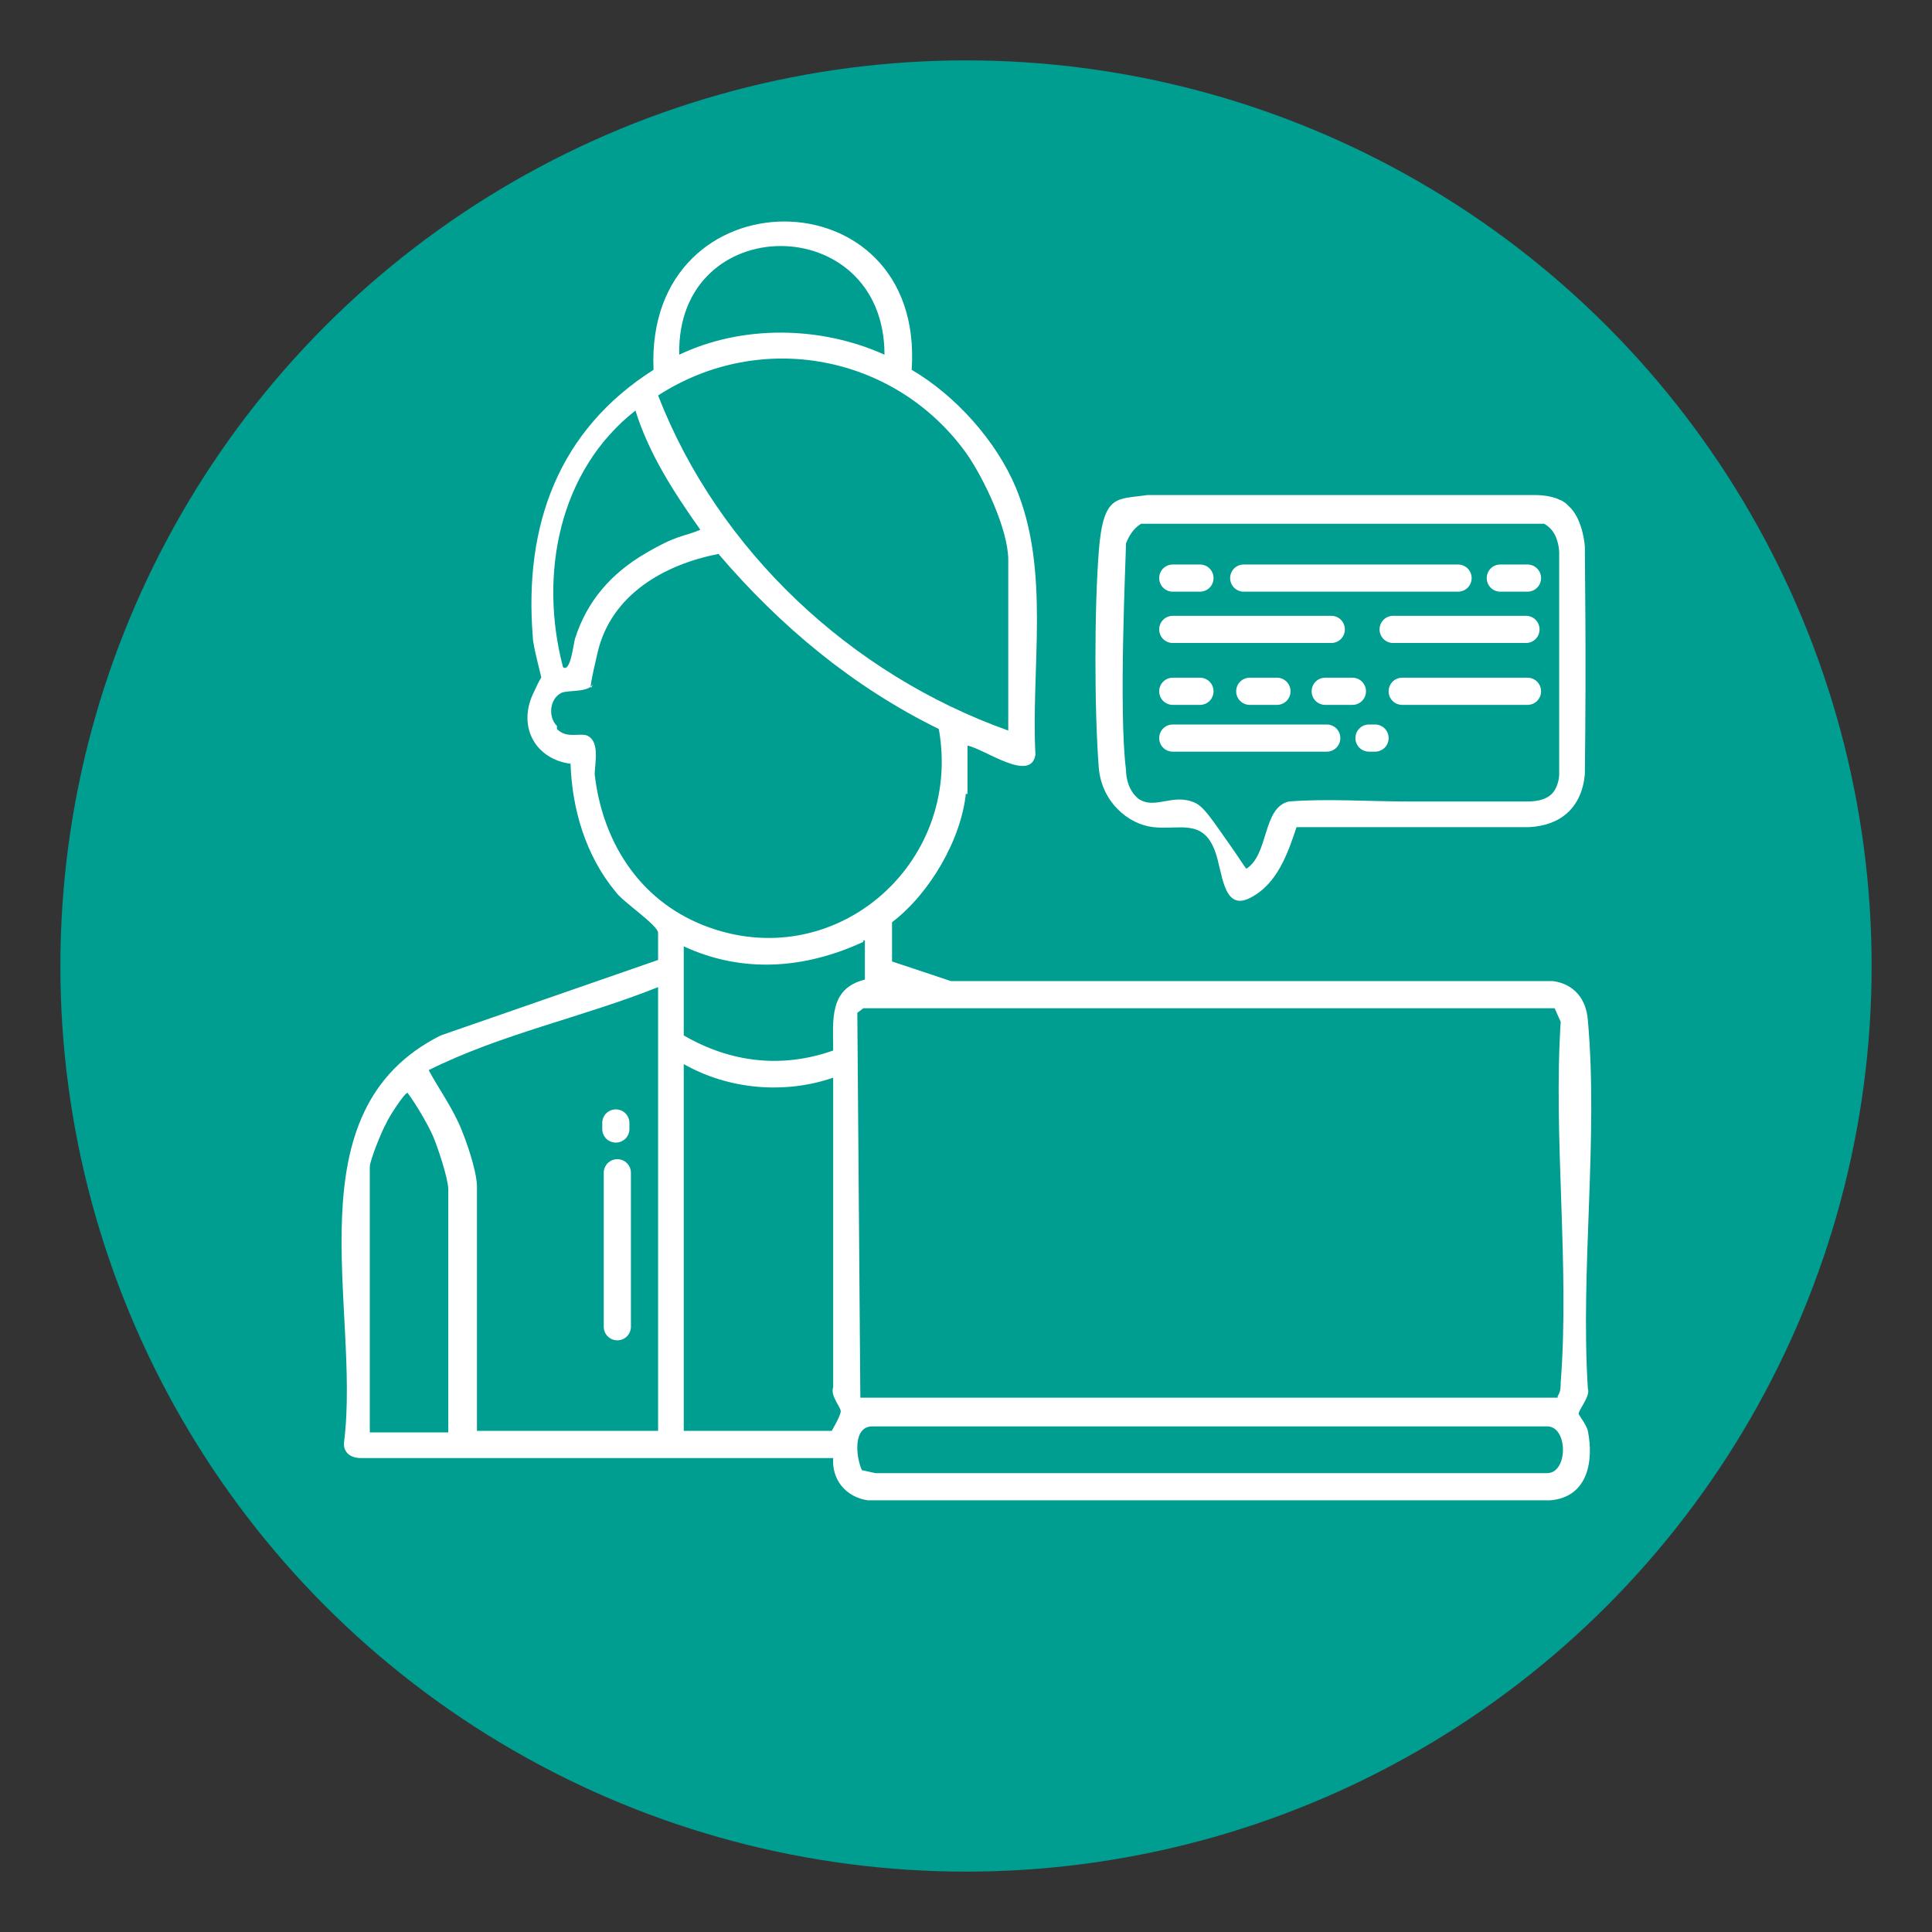
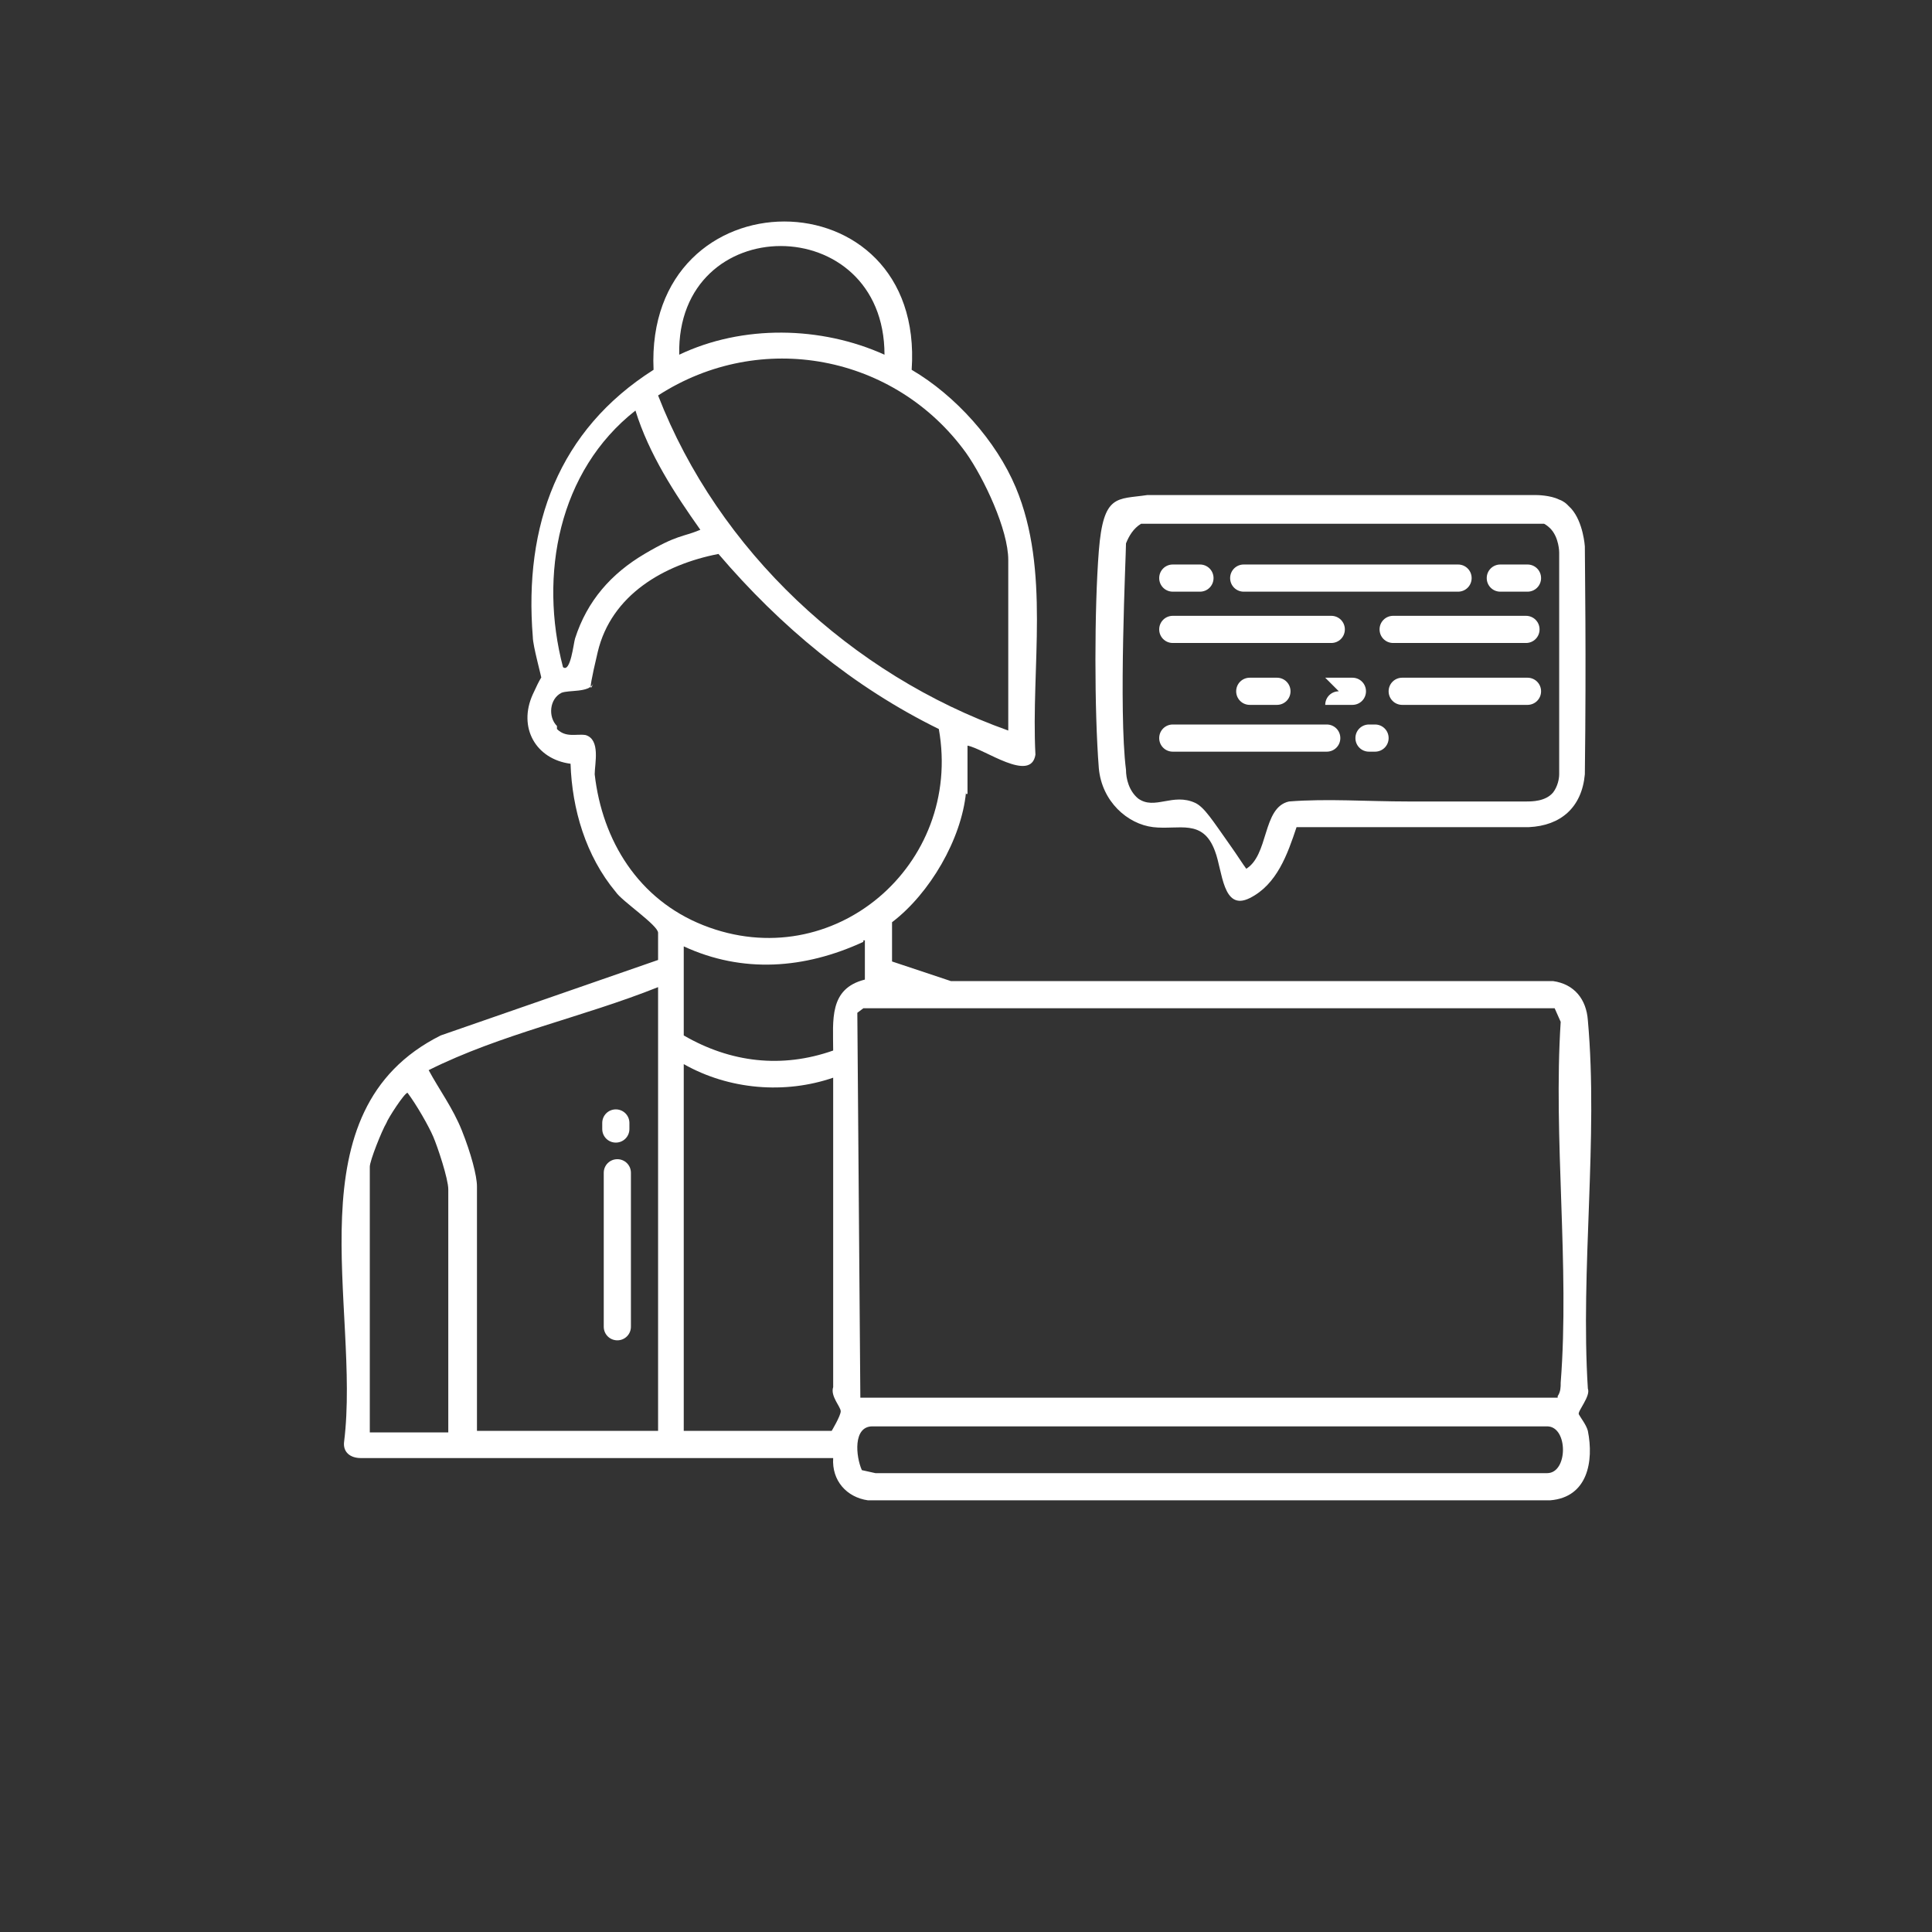
<svg xmlns="http://www.w3.org/2000/svg" id="Livello_1" version="1.1" viewBox="0 0 128 128">
  <rect x="0" y="0" width="128" height="128" fill="#333333" stroke="none" />
  <defs>
    <style>
      .st0 {
        fill: #009d91;
      }

      .st1 {
        fill: #fff;
      }
    </style>
  </defs>
  <g id="Pagine">
-     <circle id="Bg_secondary" class="st0" cx="64" cy="64" r="60" />
-   </g>
+     </g>
  <g>
    <path class="st1" d="M64,52.5c-.3,3.1-2.4,6.7-4.9,8.6v2.6l3.9,1.3h39.9c1.4.2,2.2,1.2,2.3,2.6.7,7.8-.5,16.5,0,24.4.2.5-.7,1.5-.6,1.7s.5.7.6,1.1c.4,2,0,4.4-2.5,4.6h-45.2c-1.4-.2-2.4-1.3-2.3-2.8h-31.3c-.7,0-1.2-.4-1.1-1.1,1.1-8.9-3.6-21.9,6.4-26.9l14.4-5c0-.5,0-1.3,0-1.8s-2.4-2.1-2.8-2.7c-2-2.4-2.9-5.5-3-8.5-2.3-.3-3.5-2.4-2.5-4.6s.6-.7.6-.9-.6-2.3-.6-2.9c-.6-7.4,1.7-13.7,8-17.7-.6-13.1,18-13.1,17.1,0,2.9,1.7,5.6,4.7,6.9,7.8,2.3,5.5,1,11.9,1.3,17.7-.3,1.9-3.4-.4-4.5-.6,0,1,0,2.2,0,3.2h-.1ZM58.6,23.5c0-9.6-13.8-9.6-13.6,0,4.2-2,9.4-1.9,13.6,0ZM66.8,48.4v-11.3c0-2-1.6-5.4-2.8-7.1-4.7-6.5-13.6-8.2-20.4-3.8,4,10.3,12.8,18.5,23.2,22.2ZM37.3,44.2c.5.4.7-1.6.8-1.9.8-2.5,2.4-4.3,4.6-5.6s2.5-1.1,3.7-1.6c-1.7-2.4-3.4-5-4.3-7.9-5.1,4-6.4,10.9-4.8,17ZM36.9,48.3c.6.6,1.3.3,1.9.4,1,.3.6,1.9.6,2.6.5,4.4,2.9,8.3,7.2,10,8.6,3.4,17.2-4,15.6-13-5.7-2.8-10.5-6.8-14.6-11.6-3.6.7-7.1,2.7-8,6.5s-.2,1.8-.3,2.1c-.3.6-1.6.4-2.1.6-.8.4-.9,1.6-.3,2.2v.2ZM57.2,62.4c-3.9,1.8-8,2.1-11.9.3v5.9c3.1,1.8,6.5,2.2,9.9,1,0-2-.3-4.1,2.1-4.7v-2.6h-.1ZM43.6,94.8v-29.4c-5,2-10.4,3.1-15.2,5.5.7,1.3,1.6,2.5,2.2,4s1,3,1,3.7v16.2h12.1,0ZM103.2,92.5c.2-.3.2-.6.2-.9.6-7.7-.5-16.2,0-23.9l-.4-.9h-45.8l-.4.3.2,25.5h46.2ZM45.3,70.6v24.2h9.8s.6-1,.6-1.3-.7-1-.5-1.6v-20.5c-3.2,1.1-6.9.8-9.9-.9h0ZM29.7,94.8v-16c0-.7-.7-2.8-1-3.5s-1.1-2.1-1.7-2.9c-.2,0-1.3,1.7-1.4,2-.3.5-1.1,2.5-1.1,2.9v17.6h5.2ZM57.1,97.4l.9.2h44.5c1.4,0,1.4-3.1,0-3.1h-44.7c-1.3,0-1.1,2-.7,2.9Z" />
    <path class="st1" d="M104.1,33.7c.8.9.9,2.5.9,2.5,0,1.3.1,7.1,0,15.1-.2,2.2-1.6,3.4-3.7,3.5h-15.4c-.6,1.8-1.3,3.8-3.1,4.7-1.8.9-1.8-1.8-2.3-3.1-.8-2.2-2.4-1.4-4.1-1.6s-3.4-1.7-3.6-3.9c-.3-3.8-.3-10.6,0-14.4s1.2-3.4,3.2-3.7c14.5,0,25.1,0,25.8,0,0,0,.9,0,1.5.3.3.1.5.3.5.3s.1.1.3.3ZM82.5,57.6c1.6-.9,1.1-4.1,2.9-4.5,2.5-.2,5.2,0,7.9,0,.5,0,2.9,0,7.8,0,.4,0,1.3,0,1.8-.6.3-.4.4-.9.4-1.2,0-7.9,0-13.7,0-14.7,0,0,0-1-.6-1.6-.2-.2-.4-.3-.4-.3,0,0-.1,0-.2,0h-26.5c-.5.3-.8.8-1,1.3,0,.8-.5,11.1,0,15,0,.6.2,1.4.8,1.9,1.1.8,2.3-.4,3.8.3.6.3,1.1,1.1,2.3,2.8.5.7.8,1.2,1.1,1.6Z" />
    <g>
      <path class="st1" d="M77.7,37.4h1.8c.5,0,.9.4.9.9h0c0,.5-.4.9-.9.9h-1.8c-.5,0-.9-.4-.9-.9h0c0-.5.4-.9.9-.9Z" />
-       <path class="st1" d="M77.7,44.9h1.8c.5,0,.9.4.9.9h0c0,.5-.4.9-.9.9h-1.8c-.5,0-.9-.4-.9-.9h0c0-.5.4-.9.9-.9Z" />
      <path class="st1" d="M82.8,44.9h1.8c.5,0,.9.4.9.9h0c0,.5-.4.9-.9.9h-1.8c-.5,0-.9-.4-.9-.9h0c0-.5.4-.9.9-.9Z" />
-       <path class="st1" d="M87.8,44.9h1.8c.5,0,.9.4.9.9h0c0,.5-.4.9-.9.9h-1.8c-.5,0-.9-.4-.9-.9h0c0-.5.4-.9.9-.9Z" />
+       <path class="st1" d="M87.8,44.9h1.8c.5,0,.9.4.9.9h0c0,.5-.4.9-.9.9h-1.8h0c0-.5.4-.9.9-.9Z" />
      <path class="st1" d="M92.9,44.9h8.3c.5,0,.9.4.9.9h0c0,.5-.4.9-.9.9h-8.3c-.5,0-.9-.4-.9-.9h0c0-.5.4-.9.9-.9Z" />
      <path class="st1" d="M77.7,40.8h10.5c.5,0,.9.4.9.9h0c0,.5-.4.9-.9.9h-10.5c-.5,0-.9-.4-.9-.9h0c0-.5.4-.9.9-.9Z" />
      <path class="st1" d="M92.3,40.8h8.8c.5,0,.9.4.9.9h0c0,.5-.4.9-.9.9h-8.8c-.5,0-.9-.4-.9-.9h0c0-.5.4-.9.9-.9Z" />
      <path class="st1" d="M99.4,37.4h1.8c.5,0,.9.4.9.9h0c0,.5-.4.9-.9.9h-1.8c-.5,0-.9-.4-.9-.9h0c0-.5.4-.9.9-.9Z" />
      <path class="st1" d="M82.4,37.4h14.2c.5,0,.9.4.9.9h0c0,.5-.4.9-.9.9h-14.2c-.5,0-.9-.4-.9-.9h0c0-.5.4-.9.9-.9Z" />
      <path class="st1" d="M77.7,48h10.2c.5,0,.9.4.9.9h0c0,.5-.4.9-.9.9h-10.2c-.5,0-.9-.4-.9-.9h0c0-.5.4-.9.9-.9Z" />
      <path class="st1" d="M90.7,48h.4c.5,0,.9.4.9.9h0c0,.5-.4.9-.9.9h-.4c-.5,0-.9-.4-.9-.9h0c0-.5.4-.9.9-.9Z" />
      <path class="st1" d="M40,87.9v-10.2c0-.5.4-.9.9-.9h0c.5,0,.9.4.9.9v10.2c0,.5-.4.9-.9.9h0c-.5,0-.9-.4-.9-.9Z" />
      <path class="st1" d="M39.9,74.8v-.4c0-.5.4-.9.9-.9h0c.5,0,.9.4.9.9v.4c0,.5-.4.9-.9.9h0c-.5,0-.9-.4-.9-.9Z" />
    </g>
  </g>
</svg>